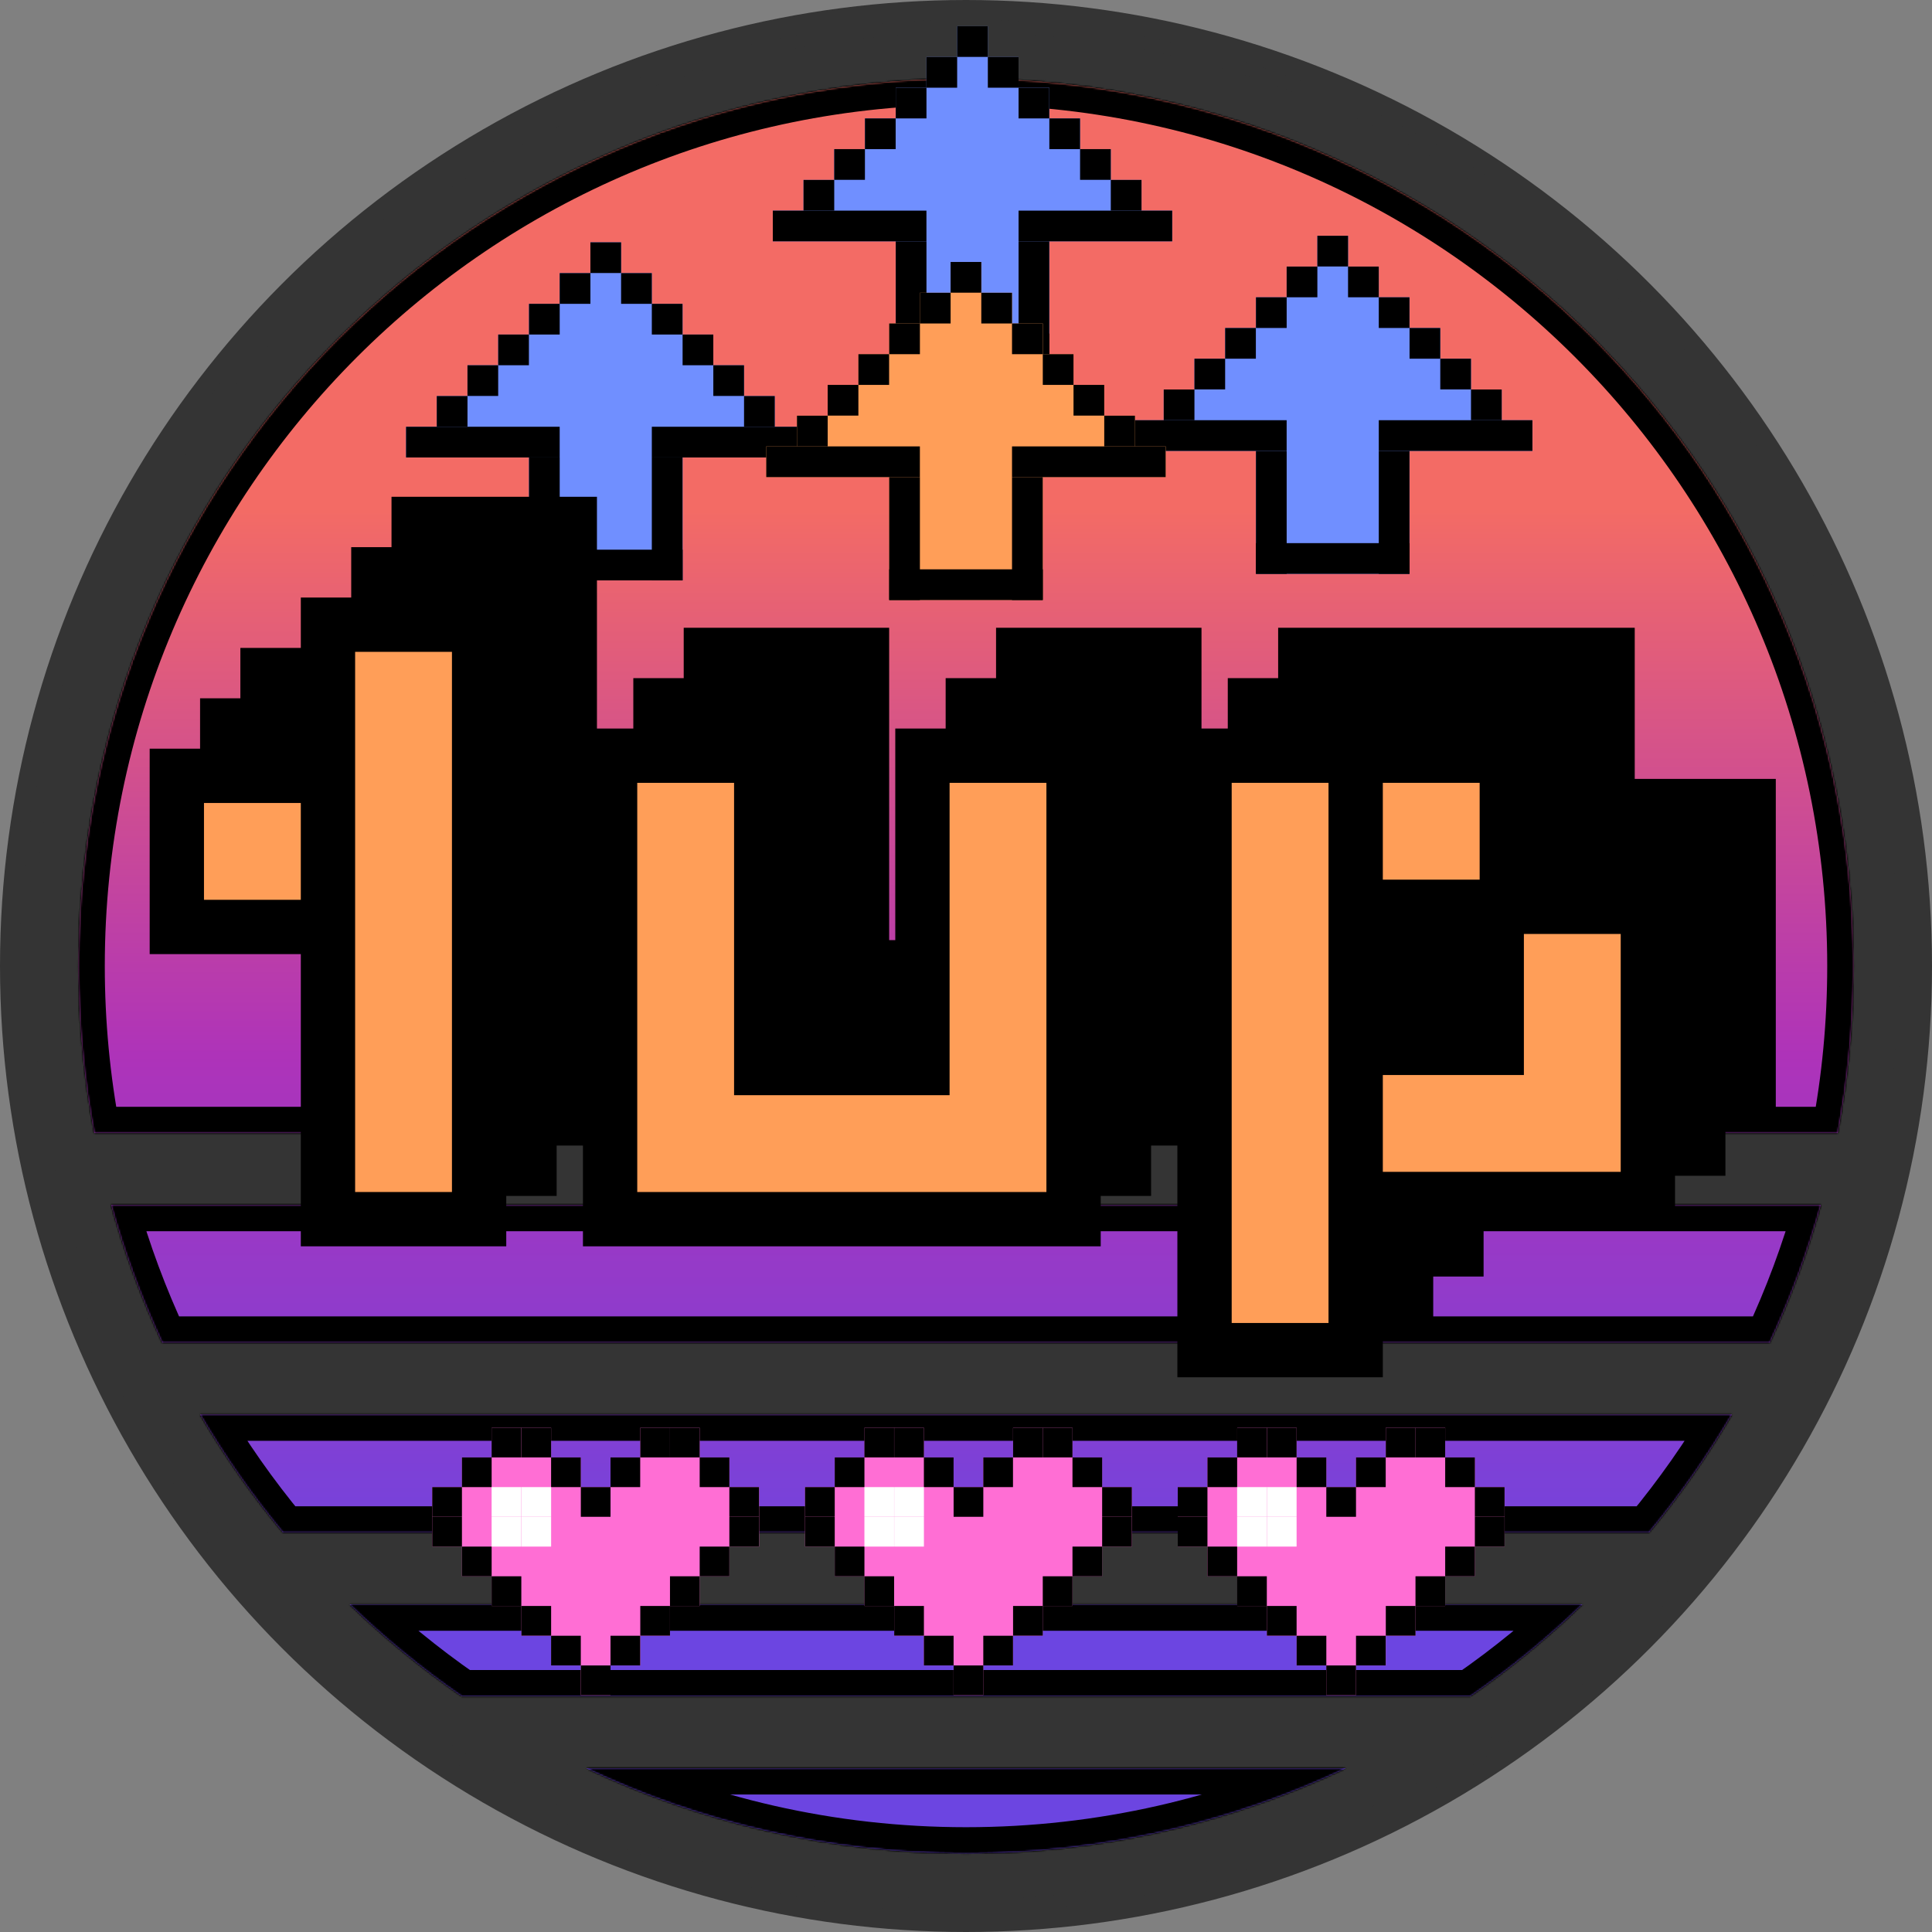
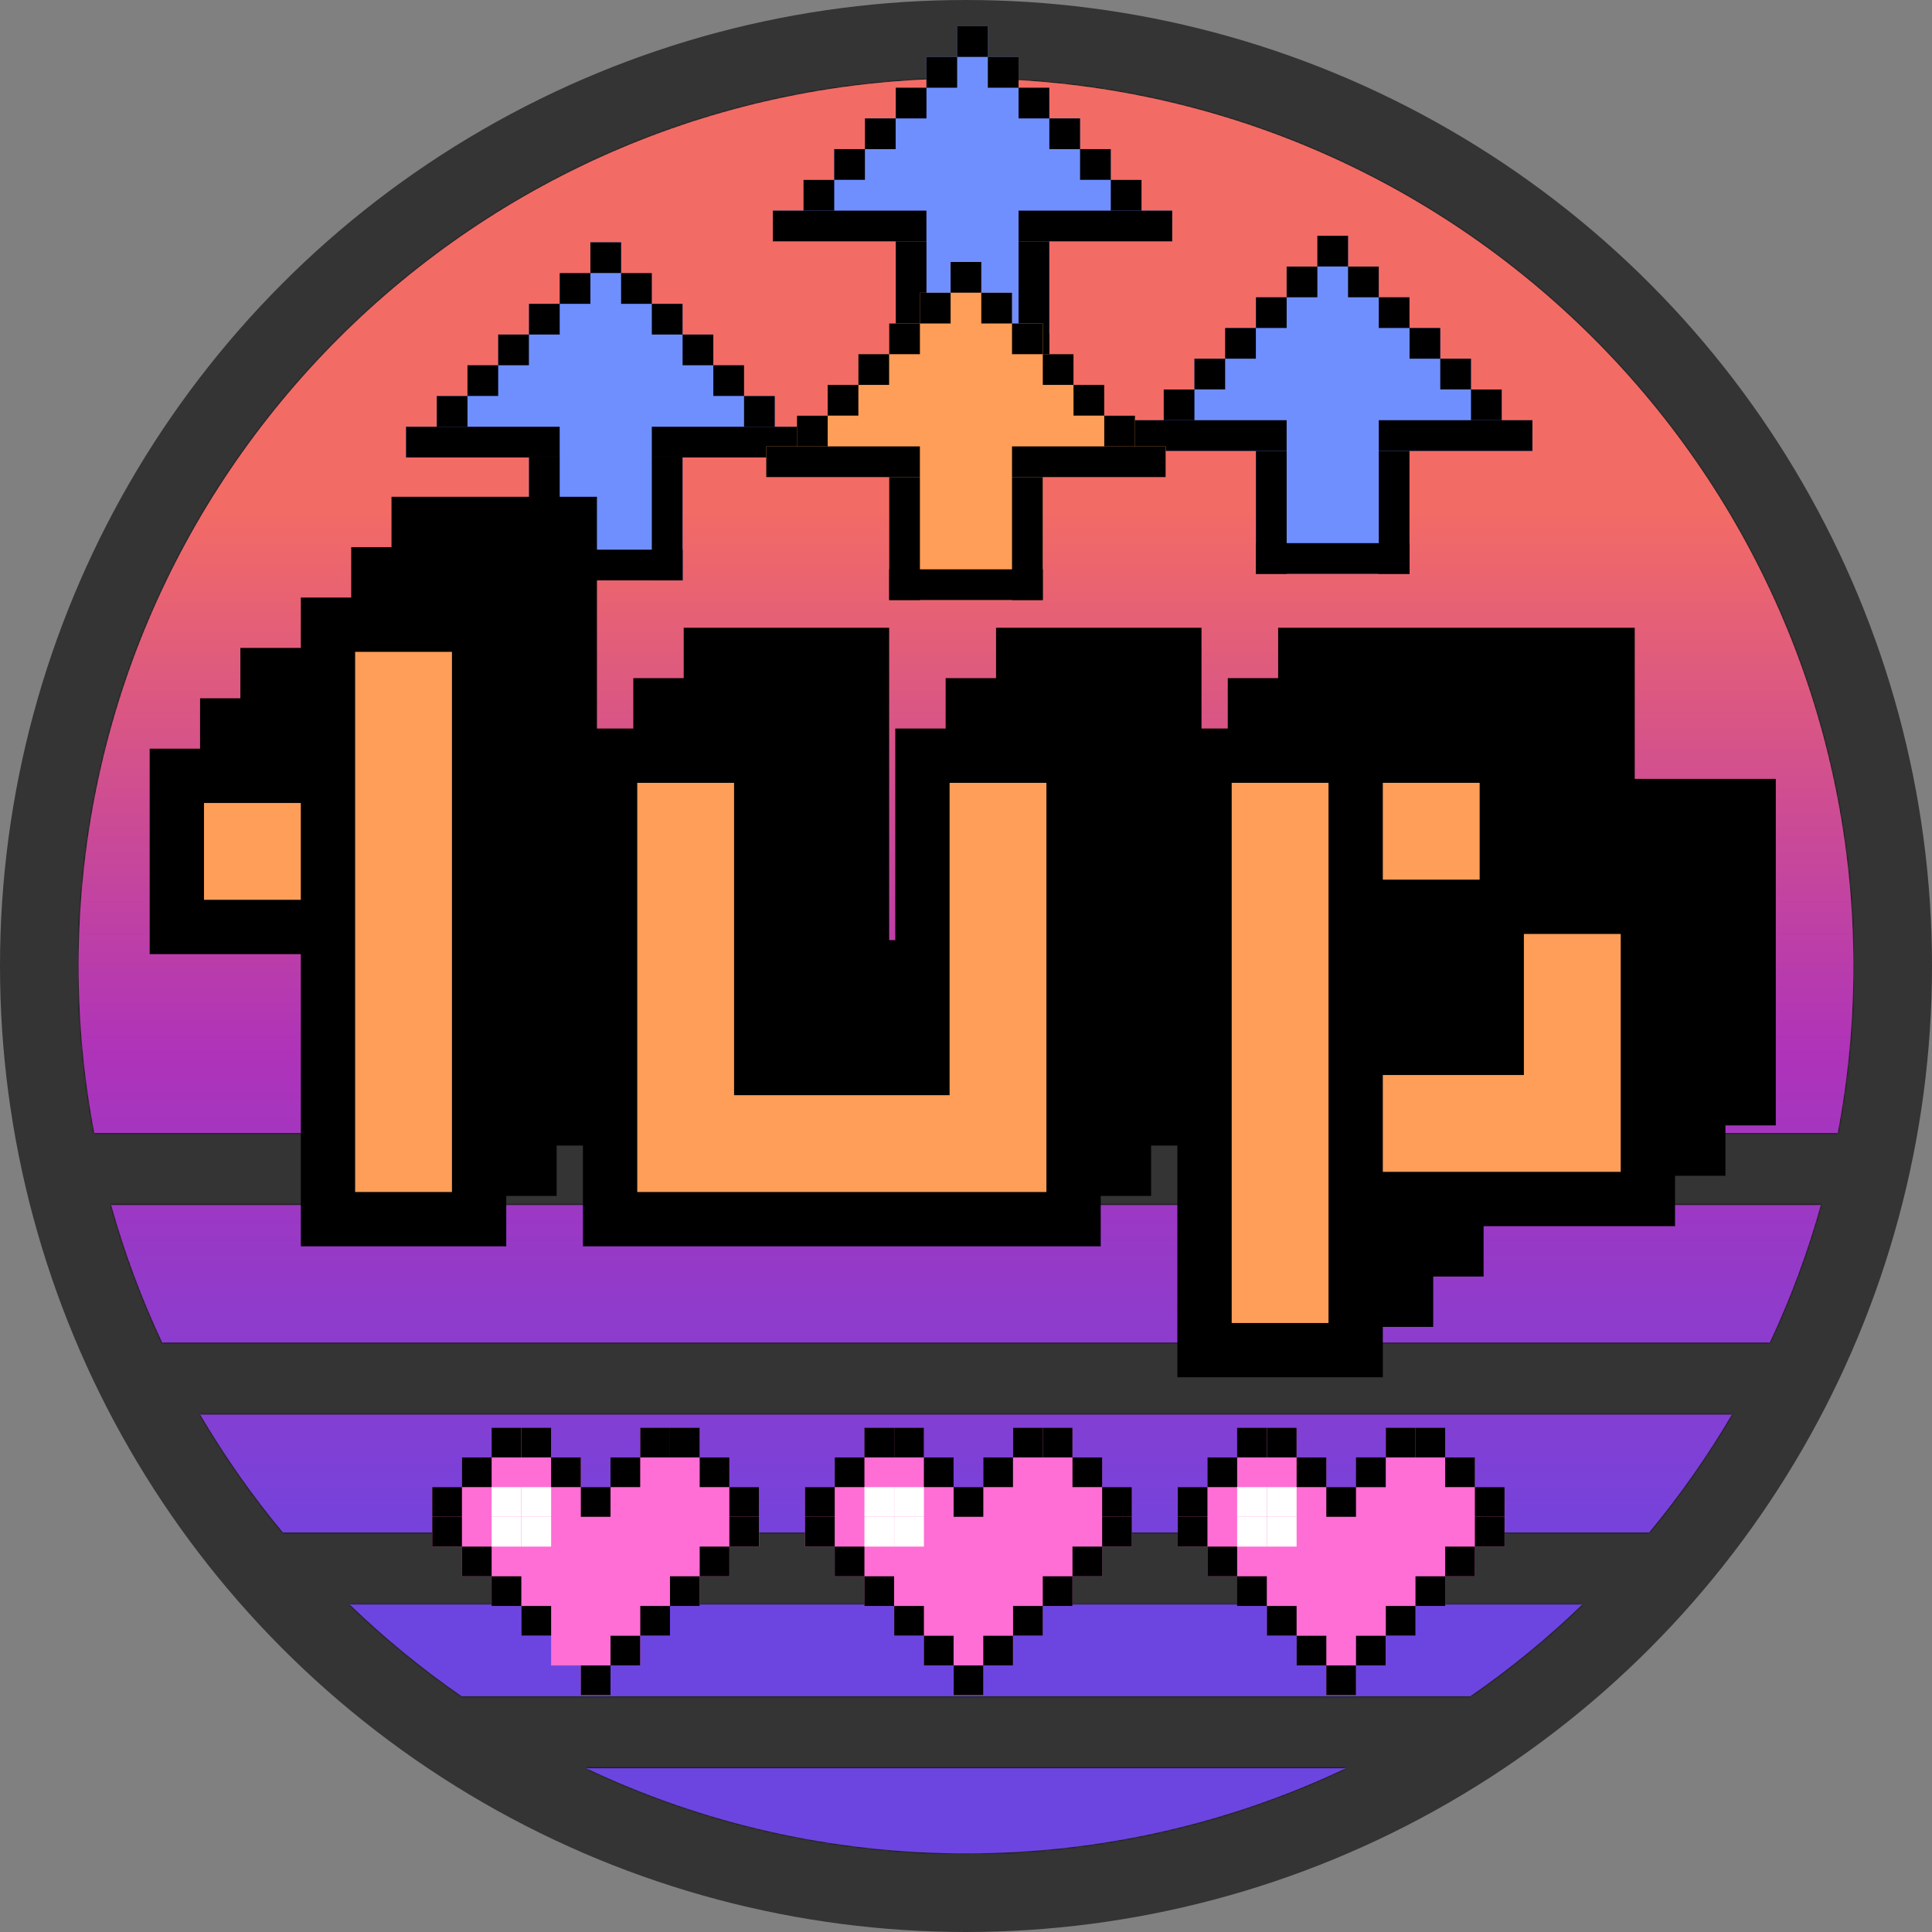
<svg xmlns="http://www.w3.org/2000/svg" width="1080" height="1080" viewBox="0 0 1080 1080" fill="none">
  <rect x="0" y="0" width="1080" height="1080" fill="#808080" stroke="none" />
  <circle cx="540" cy="540" r="532.678" fill="#343434" stroke="#343434" stroke-width="14.644" />
  <circle cx="540" cy="540" r="525.356" fill="#343434" stroke="#343434" stroke-width="7.322" />
  <mask id="path-3-inside-1_183_42843" fill="white">
    <path fill-rule="evenodd" clip-rule="evenodd" d="M1036.07 539.999C1036.07 571.912 1033.06 603.12 1027.3 633.355H52.705C46.947 603.12 43.934 571.912 43.934 539.999C43.934 266.029 266.031 43.932 540.001 43.932C813.972 43.932 1036.07 266.029 1036.07 539.999ZM90.684 750.508C79.142 725.916 69.561 700.222 62.139 673.627H1017.86C1010.44 700.222 1000.86 725.916 989.319 750.508H90.684ZM111.899 790.779C125.543 814.021 141.027 836.054 158.149 856.677H921.854C938.976 836.054 954.459 814.021 968.104 790.779H111.899ZM258.047 948.203C235.818 932.819 214.906 915.667 195.515 896.949H884.488C865.097 915.667 844.185 932.819 821.955 948.203H258.047ZM327.706 988.474C392.065 1018.99 464.039 1036.07 540.001 1036.07C615.964 1036.07 687.938 1018.99 752.297 988.474H327.706Z" />
  </mask>
  <path fill-rule="evenodd" clip-rule="evenodd" d="M1036.07 539.999C1036.07 571.912 1033.06 603.12 1027.3 633.355H52.705C46.947 603.12 43.934 571.912 43.934 539.999C43.934 266.029 266.031 43.932 540.001 43.932C813.972 43.932 1036.07 266.029 1036.07 539.999ZM90.684 750.508C79.142 725.916 69.561 700.222 62.139 673.627H1017.86C1010.44 700.222 1000.86 725.916 989.319 750.508H90.684ZM111.899 790.779C125.543 814.021 141.027 836.054 158.149 856.677H921.854C938.976 836.054 954.459 814.021 968.104 790.779H111.899ZM258.047 948.203C235.818 932.819 214.906 915.667 195.515 896.949H884.488C865.097 915.667 844.185 932.819 821.955 948.203H258.047ZM327.706 988.474C392.065 1018.99 464.039 1036.07 540.001 1036.07C615.964 1036.07 687.938 1018.99 752.297 988.474H327.706Z" fill="url(#paint0_linear_183_42843)" />
  <path d="M1027.3 633.355V644.338H1036.39L1038.09 635.41L1027.3 633.355ZM52.705 633.355L41.915 635.41L43.616 644.338H52.705V633.355ZM62.139 673.627V662.644H47.672L51.56 676.579L62.139 673.627ZM90.684 750.508L80.741 755.174L83.706 761.491H90.684V750.508ZM1017.86 673.627L1028.44 676.579L1032.33 662.644H1017.86V673.627ZM989.319 750.508V761.491H996.297L999.261 755.174L989.319 750.508ZM158.149 856.677L149.699 863.693L152.993 867.66H158.149V856.677ZM111.899 790.779V779.796H92.715L102.427 796.339L111.899 790.779ZM921.854 856.677V867.66H927.01L930.304 863.693L921.854 856.677ZM968.104 790.779L977.576 796.339L987.288 779.796H968.104V790.779ZM195.515 896.949V885.966H168.323L187.887 904.851L195.515 896.949ZM258.047 948.203L251.797 957.234L254.618 959.186H258.047V948.203ZM884.488 896.949L892.116 904.851L911.68 885.966H884.488V896.949ZM821.955 948.203V959.186H825.385L828.205 957.234L821.955 948.203ZM327.706 988.474V977.491L323 998.398L327.706 988.474ZM752.297 988.474L757.003 998.398L752.297 977.491V988.474ZM1038.09 635.41C1043.97 604.501 1047.05 572.604 1047.05 539.999H1025.09C1025.09 571.219 1022.14 601.739 1016.51 631.301L1038.09 635.41ZM52.705 644.338H1027.3V622.372H52.705V644.338ZM32.95 539.999C32.95 572.604 36.029 604.501 41.915 635.41L63.494 631.301C57.864 601.739 54.917 571.219 54.917 539.999H32.95ZM540.001 32.949C259.965 32.949 32.95 259.963 32.95 539.999H54.917C54.917 272.095 272.096 54.915 540.001 54.915V32.949ZM1047.05 539.999C1047.05 259.963 820.038 32.949 540.001 32.949V54.915C807.906 54.915 1025.09 272.095 1025.09 539.999H1047.05ZM51.56 676.579C59.147 703.768 68.943 730.035 80.741 755.174L100.626 745.842C89.342 721.797 79.974 696.676 72.718 670.675L51.56 676.579ZM1017.86 662.644H62.139V684.61H1017.86V662.644ZM999.261 755.174C1011.06 730.035 1020.86 703.768 1028.44 676.579L1007.28 670.675C1000.03 696.676 990.661 721.797 979.376 745.842L999.261 755.174ZM90.684 761.491H989.319V739.525H90.684V761.491ZM166.599 849.662C149.854 829.493 134.713 807.946 121.37 785.219L102.427 796.339C116.374 820.097 132.199 842.616 149.699 863.693L166.599 849.662ZM921.854 845.694H158.149V867.66H921.854V845.694ZM958.633 785.219C945.29 807.946 930.149 829.493 913.404 849.662L930.304 863.693C947.803 842.616 963.629 820.097 977.576 796.339L958.633 785.219ZM111.899 801.762H968.104V779.796H111.899V801.762ZM187.887 904.851C207.704 923.98 229.077 941.511 251.797 957.234L264.297 939.171C242.559 924.128 222.107 907.353 203.143 889.047L187.887 904.851ZM884.488 885.966H195.515V907.932H884.488V885.966ZM828.205 957.234C850.926 941.511 872.298 923.98 892.116 904.851L876.86 889.047C857.896 907.353 837.444 924.128 815.705 939.171L828.205 957.234ZM258.047 959.186H821.955V937.22H258.047V959.186ZM323 998.398C388.798 1029.6 462.377 1047.05 540.001 1047.05V1025.08C465.701 1025.08 395.331 1008.39 332.412 978.55L323 998.398ZM540.001 1047.05C617.626 1047.05 691.205 1029.6 757.003 998.398L747.591 978.55C684.672 1008.39 614.302 1025.08 540.001 1025.08V1047.05ZM752.297 977.491H327.706V999.457H752.297V977.491Z" fill="black" mask="url(#path-3-inside-1_183_42843)" />
  <mask id="path-5-inside-2_183_42843" fill="white">
    <path fill-rule="evenodd" clip-rule="evenodd" d="M1036.07 539.999C1036.07 571.912 1033.06 603.12 1027.3 633.355H52.705C46.947 603.12 43.934 571.912 43.934 539.999C43.934 266.029 266.031 43.932 540.001 43.932C813.972 43.932 1036.07 266.029 1036.07 539.999ZM90.684 750.508C79.142 725.916 69.561 700.222 62.139 673.627H1017.86C1010.44 700.222 1000.86 725.916 989.319 750.508H90.684ZM111.899 790.779C125.543 814.021 141.027 836.054 158.149 856.677H921.854C938.976 836.054 954.459 814.021 968.104 790.779H111.899ZM258.047 948.203C235.818 932.819 214.906 915.667 195.515 896.949H884.488C865.097 915.667 844.185 932.819 821.955 948.203H258.047ZM327.706 988.474C392.065 1018.99 464.039 1036.07 540.001 1036.07C615.964 1036.07 687.938 1018.99 752.297 988.474H327.706Z" />
  </mask>
  <path fill-rule="evenodd" clip-rule="evenodd" d="M1036.07 539.999C1036.07 571.912 1033.06 603.12 1027.3 633.355H52.705C46.947 603.12 43.934 571.912 43.934 539.999C43.934 266.029 266.031 43.932 540.001 43.932C813.972 43.932 1036.07 266.029 1036.07 539.999ZM90.684 750.508C79.142 725.916 69.561 700.222 62.139 673.627H1017.86C1010.44 700.222 1000.86 725.916 989.319 750.508H90.684ZM111.899 790.779C125.543 814.021 141.027 836.054 158.149 856.677H921.854C938.976 836.054 954.459 814.021 968.104 790.779H111.899ZM258.047 948.203C235.818 932.819 214.906 915.667 195.515 896.949H884.488C865.097 915.667 844.185 932.819 821.955 948.203H258.047ZM327.706 988.474C392.065 1018.99 464.039 1036.07 540.001 1036.07C615.964 1036.07 687.938 1018.99 752.297 988.474H327.706Z" fill="url(#paint1_linear_183_42843)" />
-   <path d="M1027.3 633.355V647.999H1039.42L1041.68 636.095L1027.3 633.355ZM52.705 633.355L38.319 636.095L40.586 647.999H52.705V633.355ZM62.139 673.627V658.983H42.849L48.034 677.563L62.139 673.627ZM90.684 750.508L77.427 756.73L81.38 765.152H90.684V750.508ZM1017.86 673.627L1031.97 677.563L1037.15 658.983H1017.86V673.627ZM989.319 750.508V765.152H998.623L1002.58 756.73L989.319 750.508ZM158.149 856.677L146.882 866.032L151.274 871.321H158.149V856.677ZM111.899 790.779V776.135H86.321L99.27 798.193L111.899 790.779ZM921.854 856.677V871.321H928.729L933.121 866.032L921.854 856.677ZM968.104 790.779L980.733 798.193L993.682 776.135H968.104V790.779ZM195.515 896.949V882.305H159.259L185.344 907.485L195.515 896.949ZM258.047 948.203L249.714 960.245L253.474 962.847H258.047V948.203ZM884.488 896.949L894.659 907.485L920.744 882.305H884.488V896.949ZM821.955 948.203V962.847H826.528L830.289 960.245L821.955 948.203ZM327.706 988.474V973.83L321.431 1001.71L327.706 988.474ZM752.297 988.474L758.571 1001.71L752.297 973.83V988.474ZM1041.68 636.095C1047.61 604.961 1050.71 572.835 1050.71 539.999H1021.43C1021.43 570.988 1018.5 601.279 1012.91 630.616L1041.68 636.095ZM52.705 647.999H1027.3V618.711H52.705V647.999ZM29.29 539.999C29.29 572.835 32.39 604.961 38.319 636.095L67.09 630.616C61.504 601.279 58.578 570.988 58.578 539.999H29.29ZM540.001 29.288C257.943 29.288 29.29 257.941 29.29 539.999H58.578C58.578 274.116 274.118 58.576 540.001 58.576V29.288ZM1050.71 539.999C1050.71 257.941 822.06 29.288 540.001 29.288V58.576C805.884 58.576 1021.43 274.116 1021.43 539.999H1050.71ZM48.034 677.563C55.676 704.95 65.543 731.408 77.427 756.73L103.941 744.286C92.742 720.424 83.445 695.494 76.244 669.691L48.034 677.563ZM1017.86 658.983H62.139V688.271H1017.86V658.983ZM1002.58 756.73C1014.46 731.408 1024.33 704.95 1031.97 677.563L1003.76 669.691C996.558 695.494 987.261 720.424 976.062 744.286L1002.58 756.73ZM90.684 765.152H989.319V735.864H90.684V765.152ZM169.416 847.323C152.796 827.305 137.769 805.921 124.527 783.365L99.27 798.193C113.318 822.122 129.257 844.803 146.882 866.032L169.416 847.323ZM921.854 842.033H158.149V871.321H921.854V842.033ZM955.475 783.365C942.234 805.921 927.206 827.305 910.587 847.323L933.121 866.032C950.746 844.803 966.685 822.122 980.733 798.193L955.475 783.365ZM111.899 805.423H968.104V776.135H111.899V805.423ZM185.344 907.485C205.304 926.752 226.83 944.408 249.714 960.245L266.381 936.161C244.805 921.23 224.508 904.582 205.685 886.413L185.344 907.485ZM884.488 882.305H195.515V911.593H884.488V882.305ZM830.289 960.245C853.173 944.408 874.699 926.752 894.659 907.485L874.318 886.413C855.495 904.582 835.197 921.23 813.622 936.161L830.289 960.245ZM258.047 962.847H821.955V933.559H258.047V962.847ZM321.431 1001.71C387.71 1033.14 461.823 1050.71 540.001 1050.71V1021.42C466.255 1021.42 396.419 1004.85 333.981 975.242L321.431 1001.71ZM540.001 1050.71C618.179 1050.71 692.293 1033.14 758.571 1001.71L746.022 975.242C683.583 1004.85 613.748 1021.42 540.001 1021.42V1050.71ZM752.297 973.83H327.706V1003.12H752.297V973.83Z" fill="black" mask="url(#path-5-inside-2_183_42843)" />
  <path d="M616.105 831.302V814.702H599.504V798.102H582.904H566.304V814.702H549.656V831.302H533.055V814.702H516.455V798.102H499.855H483.254V814.702H466.606V831.302H450.006V847.95V864.551H466.606V881.151H483.254V897.751H499.855V914.399H516.455V931H533.055V947.6H549.656V931H566.304V914.399H582.904V897.751H599.504V881.151H616.105V864.551H632.753V847.95V831.302H616.105Z" fill="#FF6ED4" />
  <path d="M549.679 930.999H533.078V947.599H549.679V930.999Z" fill="black" />
  <path d="M533.061 914.396H516.461V930.997H533.061V914.396Z" fill="black" />
  <path d="M516.473 897.75H499.873V914.35H516.473V897.75Z" fill="black" />
  <path d="M499.811 881.15H483.211V897.751H499.811V881.15Z" fill="black" />
  <path d="M483.223 864.551H466.623V881.151H483.223V864.551Z" fill="black" />
  <path d="M466.62 847.95H450.02V864.551H466.62V847.95Z" fill="black" />
  <path d="M549.679 831.301H533.078V847.901H549.679V831.301Z" fill="black" />
  <path d="M533.061 814.701H516.461V831.302H533.061V814.701Z" fill="black" />
  <path d="M516.473 798.102H499.873V814.702H516.473V798.102Z" fill="black" />
  <path d="M499.811 798.102H483.211V814.702H499.811V798.102Z" fill="black" />
  <path d="M483.223 814.701H466.623V831.302H483.223V814.701Z" fill="black" />
  <path d="M466.62 831.301H450.02V847.901H466.62V831.301Z" fill="black" />
  <path d="M566.268 914.396H549.668V930.997H566.268V914.396Z" fill="black" />
  <path d="M582.915 897.75H566.314V914.35H582.915V897.75Z" fill="black" />
  <path d="M599.516 881.15H582.916V897.751H599.516V881.15Z" fill="black" />
  <path d="M616.122 864.551H599.521V881.151H616.122V864.551Z" fill="black" />
  <path d="M632.71 847.95H616.109V864.551H632.71V847.95Z" fill="black" />
  <path d="M566.268 814.701H549.668V831.302H566.268V814.701Z" fill="black" />
  <path d="M582.915 798.102H566.314V814.702H582.915V798.102Z" fill="black" />
  <path d="M599.516 798.102H582.916V814.702H599.516V798.102Z" fill="black" />
  <path d="M616.122 814.701H599.521V831.302H616.122V814.701Z" fill="black" />
  <path d="M632.71 831.301H616.109V847.901H632.71V831.301Z" fill="black" />
  <path d="M516.473 831.301H499.873V847.901H516.473V831.301Z" fill="white" />
  <path d="M499.811 831.301H483.211V847.901H499.811V831.301Z" fill="white" />
  <path d="M516.473 847.951H499.873V864.552H516.473V847.951Z" fill="white" />
  <path d="M499.811 847.951H483.211V864.552H499.811V847.951Z" fill="white" />
-   <path d="M824.468 831.302V814.702H807.868V798.102H791.267H774.667V814.702H758.019V831.302H741.419V814.702H724.818V798.102H708.218H691.617V814.702H674.97V831.302H658.369V847.95V864.551H674.97V881.151H691.617V897.751H708.218V914.399H724.818V931H741.419V947.6H758.019V931H774.667V914.399H791.267V897.751H807.868V881.151H824.468V864.551H841.116V847.95V831.302H824.468Z" fill="#FF6ED4" />
+   <path d="M824.468 831.302V814.702H807.868V798.102H791.267H774.667V814.702V831.302H741.419V814.702H724.818V798.102H708.218H691.617V814.702H674.97V831.302H658.369V847.95V864.551H674.97V881.151H691.617V897.751H708.218V914.399H724.818V931H741.419V947.6H758.019V931H774.667V914.399H791.267V897.751H807.868V881.151H824.468V864.551H841.116V847.95V831.302H824.468Z" fill="#FF6ED4" />
  <path d="M758.014 930.999H741.414V947.599H758.014V930.999Z" fill="black" />
  <path d="M741.425 914.399H724.824V931H741.425V914.399Z" fill="black" />
  <path d="M724.807 897.75H708.207V914.35H724.807V897.75Z" fill="black" />
  <path d="M708.161 881.15H691.561V897.751H708.161V881.15Z" fill="black" />
  <path d="M691.573 864.551H674.973V881.151H691.573V864.551Z" fill="black" />
  <path d="M674.97 847.95H658.369V864.551H674.97V847.95Z" fill="black" />
  <path d="M758.014 831.301H741.414V847.901H758.014V831.301Z" fill="black" />
  <path d="M741.425 814.701H724.824V831.302H741.425V814.701Z" fill="black" />
  <path d="M724.807 798.102H708.207V814.702H724.807V798.102Z" fill="black" />
  <path d="M708.161 798.102H691.561V814.702H708.161V798.102Z" fill="black" />
  <path d="M691.573 814.701H674.973V831.302H691.573V814.701Z" fill="black" />
  <path d="M674.97 831.301H658.369V847.901H674.97V831.301Z" fill="black" />
  <path d="M774.618 914.399H758.018V931H774.618V914.399Z" fill="black" />
  <path d="M791.278 897.75H774.678V914.35H791.278V897.75Z" fill="black" />
  <path d="M807.868 881.15H791.268V897.751H807.868V881.15Z" fill="black" />
  <path d="M824.472 864.551H807.871V881.151H824.472V864.551Z" fill="black" />
  <path d="M841.059 847.951H824.459V864.552H841.059V847.951Z" fill="black" />
  <path d="M774.618 814.701H758.018V831.302H774.618V814.701Z" fill="black" />
  <path d="M791.278 798.102H774.678V814.702H791.278V798.102Z" fill="black" />
  <path d="M807.868 798.102H791.268V814.702H807.868V798.102Z" fill="black" />
  <path d="M824.472 814.701H807.871V831.302H824.472V814.701Z" fill="black" />
  <path d="M841.059 831.301H824.459V847.901H841.059V831.301Z" fill="black" />
  <path d="M724.807 831.301H708.207V847.901H724.807V831.301Z" fill="white" />
  <path d="M708.161 831.301H691.561V847.901H708.161V831.301Z" fill="white" />
  <path d="M724.807 847.951H708.207V864.552H724.807V847.951Z" fill="white" />
  <path d="M708.161 847.951H691.561V864.552H708.161V847.951Z" fill="white" />
  <path d="M407.726 831.302V814.702H391.126V798.102H374.525H357.925V814.702H341.277V831.302H324.677V814.702H308.076V798.102H291.476H274.875V814.702H258.227V831.302H241.627V847.95V864.551H258.227V881.151H274.875V897.751H291.476V914.399H308.076V931H324.677V947.6H341.277V931H357.925V914.399H374.525V897.751H391.126V881.151H407.726V864.551H424.374V847.95V831.302H407.726Z" fill="#FF6ED4" />
  <path d="M341.286 931H324.686V947.6H341.286V931Z" fill="black" />
-   <path d="M324.669 914.396H308.068V930.997H324.669V914.396Z" fill="black" />
  <path d="M308.081 897.75H291.48V914.35H308.081V897.75Z" fill="black" />
  <path d="M291.419 881.15H274.818V897.751H291.419V881.15Z" fill="black" />
  <path d="M274.831 864.551H258.23V881.151H274.831V864.551Z" fill="black" />
  <path d="M258.227 847.95H241.627V864.551H258.227V847.95Z" fill="black" />
  <path d="M341.286 831.302H324.686V847.902H341.286V831.302Z" fill="black" />
  <path d="M324.669 814.701H308.068V831.302H324.669V814.701Z" fill="black" />
  <path d="M308.081 798.102H291.48V814.702H308.081V798.102Z" fill="black" />
  <path d="M291.419 798.102H274.818V814.702H291.419V798.102Z" fill="black" />
  <path d="M274.831 814.701H258.23V831.302H274.831V814.701Z" fill="black" />
  <path d="M258.227 831.302H241.627V847.902H258.227V831.302Z" fill="black" />
  <path d="M357.876 914.396H341.275V930.997H357.876V914.396Z" fill="black" />
  <path d="M374.522 897.75H357.922V914.35H374.522V897.75Z" fill="black" />
  <path d="M391.124 881.15H374.523V897.751H391.124V881.15Z" fill="black" />
  <path d="M407.729 864.551H391.129V881.151H407.729V864.551Z" fill="black" />
  <path d="M424.317 847.95H407.717V864.551H424.317V847.95Z" fill="black" />
  <path d="M357.876 814.701H341.275V831.302H357.876V814.701Z" fill="black" />
  <path d="M374.522 798.102H357.922V814.702H374.522V798.102Z" fill="black" />
  <path d="M391.124 798.102H374.523V814.702H391.124V798.102Z" fill="black" />
  <path d="M407.729 814.701H391.129V831.302H407.729V814.701Z" fill="black" />
  <path d="M424.317 831.302H407.717V847.902H424.317V831.302Z" fill="black" />
  <path d="M308.081 831.302H291.48V847.902H308.081V831.302Z" fill="white" />
  <path d="M291.419 831.302H274.818V847.902H291.419V831.302Z" fill="white" />
  <path d="M308.081 847.951H291.48V864.552H308.081V847.951Z" fill="white" />
  <path d="M291.419 847.951H274.818V864.552H291.419V847.951Z" fill="white" />
  <path d="M655.322 117.744H586.604H620.938H638.106V100.577H620.938V83.361H603.771V66.194H586.604V49.026H569.387V31.859H552.22V14.643H535.053V49.026V31.859H517.886V49.026H500.718V66.194H483.502V83.361H466.335V100.577H449.167V117.744H500.718H432V134.912H500.718V203.63H517.886H569.387H586.604V134.912H655.322V117.744Z" fill="#708FFF" />
  <path d="M535.058 31.86H517.891V49.028H535.058V31.86Z" fill="black" />
  <path d="M552.22 14.643H535.053V31.81H552.22V14.643Z" fill="black" />
  <path d="M517.898 49.025H500.73V66.193H517.898V49.025Z" fill="black" />
  <path d="M500.679 66.193H483.512V83.361H500.679V66.193Z" fill="black" />
  <path d="M483.503 83.358H466.336V100.526H483.503V83.358Z" fill="black" />
  <path d="M466.343 100.576H449.176V117.743H466.343V100.576Z" fill="black" />
  <path d="M517.886 117.744H432V134.911H517.886V117.744Z" fill="black" />
  <path d="M586.616 186.464H500.73V203.631H586.616V186.464Z" fill="black" />
  <path d="M517.898 134.913H500.73V203.631H517.898V134.913Z" fill="black" />
  <path d="M569.38 31.86H552.213V49.028H569.38V31.86Z" fill="black" />
  <path d="M586.556 49.025H569.389V66.193H586.556V49.025Z" fill="black" />
  <path d="M603.759 66.193H586.592V83.361H603.759V66.193Z" fill="black" />
  <path d="M620.935 83.358H603.768V100.526H620.935V83.358Z" fill="black" />
  <path d="M638.111 100.576H620.943V117.743H638.111V100.576Z" fill="black" />
  <path d="M655.274 117.744H569.389V134.911H655.274V117.744Z" fill="black" />
  <path d="M586.556 134.913H569.389V203.631H586.556V134.913Z" fill="black" />
  <path d="M450.306 238.558H381.588H415.923H433.09V221.391H415.923V204.174H398.755V187.007H381.588V169.84H364.372V152.672H347.204V135.456H330.037V169.84V152.672H312.87V169.84H295.703V187.007H278.486V204.174H261.319V221.391H244.152V238.558H295.703H226.984V255.725H295.703V324.443H312.87H364.372H381.588V255.725H450.306V238.558Z" fill="#708FFF" />
  <path d="M330.042 152.674H312.875V169.841H330.042V152.674Z" fill="black" />
  <path d="M347.204 135.456H330.037V152.623H347.204V135.456Z" fill="black" />
  <path d="M312.882 169.839H295.715V187.006H312.882V169.839Z" fill="black" />
  <path d="M295.663 187.007H278.496V204.174H295.663V187.007Z" fill="black" />
  <path d="M278.488 204.172H261.32V221.339H278.488V204.172Z" fill="black" />
  <path d="M261.327 221.39H244.16V238.557H261.327V221.39Z" fill="black" />
  <path d="M312.87 238.558H226.984V255.725H312.87V238.558Z" fill="black" />
  <path d="M381.6 307.277H295.715V324.445H381.6V307.277Z" fill="black" />
  <path d="M312.882 255.727H295.715V324.445H312.882V255.727Z" fill="black" />
  <path d="M364.365 152.674H347.197V169.841H364.365V152.674Z" fill="black" />
  <path d="M381.54 169.839H364.373V187.006H381.54V169.839Z" fill="black" />
  <path d="M398.743 187.007H381.576V204.174H398.743V187.007Z" fill="black" />
  <path d="M415.919 204.172H398.752V221.339H415.919V204.172Z" fill="black" />
  <path d="M433.095 221.39H415.928V238.557H433.095V221.39Z" fill="black" />
  <path d="M450.259 238.558H364.373V255.725H450.259V238.558Z" fill="black" />
  <path d="M381.54 255.727H364.373V324.445H381.54V255.727Z" fill="black" />
  <path d="M856.679 234.897H787.961H822.296H839.463V217.73H822.296V200.513H805.129V183.346H787.961V166.179H770.745V149.011H753.578V131.795H736.41V166.179V149.011H719.243V166.179H702.076V183.346H684.859V200.513H667.692V217.73H650.525V234.897H702.076H633.357V252.064H702.076V320.782H719.243H770.745H787.961V252.064H856.679V234.897Z" fill="#708FFF" />
  <path d="M736.415 149.013H719.248V166.18H736.415V149.013Z" fill="black" />
  <path d="M753.577 131.795H736.41V148.962H753.577V131.795Z" fill="black" />
  <path d="M719.255 166.178H702.088V183.345H719.255V166.178Z" fill="black" />
  <path d="M702.036 183.346H684.869V200.513H702.036V183.346Z" fill="black" />
  <path d="M684.861 200.511H667.693V217.678H684.861V200.511Z" fill="black" />
  <path d="M667.701 217.729H650.533V234.896H667.701V217.729Z" fill="black" />
  <path d="M719.243 234.896H633.357V252.064H719.243V234.896Z" fill="black" />
  <path d="M787.973 303.616H702.088V320.784H787.973V303.616Z" fill="black" />
  <path d="M719.255 252.065H702.088V320.784H719.255V252.065Z" fill="black" />
  <path d="M770.738 149.013H753.57V166.18H770.738V149.013Z" fill="black" />
  <path d="M787.913 166.178H770.746V183.345H787.913V166.178Z" fill="black" />
  <path d="M805.117 183.346H787.949V200.513H805.117V183.346Z" fill="black" />
  <path d="M822.292 200.511H805.125V217.678H822.292V200.511Z" fill="black" />
  <path d="M839.468 217.729H822.301V234.896H839.468V217.729Z" fill="black" />
  <path d="M856.632 234.896H770.746V252.064H856.632V234.896Z" fill="black" />
  <path d="M787.913 252.065H770.746V320.784H787.913V252.065Z" fill="black" />
  <path d="M651.66 249.542H582.942H617.276H634.444V232.375H617.276V215.159H600.109V197.991H582.942V180.824H565.725V163.657H548.558V146.44H531.391V180.824V163.657H514.223V180.824H497.056V197.991H479.84V215.159H462.672V232.375H445.505V249.542H497.056H428.338V266.71H497.056V335.428H514.223H565.725H582.942V266.71H651.66V249.542Z" fill="#FF9E58" />
  <path d="M531.396 163.658H514.229V180.826H531.396V163.658Z" fill="black" />
  <path d="M548.558 146.44H531.391V163.608H548.558V146.44Z" fill="black" />
  <path d="M514.236 180.823H497.068V197.991H514.236V180.823Z" fill="black" />
  <path d="M497.017 197.991H479.85V215.159H497.017V197.991Z" fill="black" />
  <path d="M479.841 215.156H462.674V232.324H479.841V215.156Z" fill="black" />
  <path d="M462.681 232.374H445.514V249.541H462.681V232.374Z" fill="black" />
  <path d="M514.223 249.542H428.338V266.709H514.223V249.542Z" fill="black" />
  <path d="M582.954 318.262H497.068V335.429H582.954V318.262Z" fill="black" />
  <path d="M514.236 266.711H497.068V335.429H514.236V266.711Z" fill="black" />
  <path d="M565.718 163.658H548.551V180.826H565.718V163.658Z" fill="black" />
  <path d="M582.894 180.823H565.727V197.991H582.894V180.823Z" fill="black" />
  <path d="M600.097 197.991H582.93V215.159H600.097V197.991Z" fill="black" />
  <path d="M617.273 215.156H600.105V232.324H617.273V215.156Z" fill="black" />
  <path d="M634.449 232.374H617.281V249.541H634.449V232.374Z" fill="black" />
  <path d="M651.612 249.542H565.727V266.709H651.612V249.542Z" fill="black" />
  <path d="M582.894 266.711H565.727V335.429H582.894V266.711Z" fill="black" />
  <mask id="path-156-outside-3_183_42843" maskUnits="userSpaceOnUse" x="713.672" y="350.104" width="280" height="364" fill="black">
    <rect fill="white" x="713.672" y="350.104" width="280" height="364" />
    <path fill-rule="evenodd" clip-rule="evenodd" d="M814.158 366.104H729.672V698.416H814.158V366.104ZM977.502 450.589H898.648V366.104H814.161V450.59H893.016V529.444H814.161V613.93H898.648V613.929H977.502V450.589Z" />
  </mask>
  <path fill-rule="evenodd" clip-rule="evenodd" d="M814.158 366.104H729.672V698.416H814.158V366.104ZM977.502 450.589H898.648V366.104H814.161V450.59H893.016V529.444H814.161V613.93H898.648V613.929H977.502V450.589Z" fill="#7641E1" />
  <path d="M729.672 366.104V350.926H714.494V366.104H729.672ZM814.158 366.104H829.336V350.926H814.158V366.104ZM729.672 698.416H714.494V713.594H729.672V698.416ZM814.158 698.416V713.594H829.336V698.416H814.158ZM898.648 450.589H883.47V465.767H898.648V450.589ZM977.502 450.589H992.68V435.411H977.502V450.589ZM898.648 366.104H913.826V350.926H898.648V366.104ZM814.161 366.104V350.926H798.983V366.104H814.161ZM814.161 450.59H798.983V465.768H814.161V450.59ZM893.016 450.59H908.194V435.412H893.016V450.59ZM893.016 529.444V544.622H908.194V529.444H893.016ZM814.161 529.444V514.266H798.983V529.444H814.161ZM814.161 613.93H798.983V629.108H814.161V613.93ZM898.648 613.93V629.108H913.826V613.93H898.648ZM898.648 613.929V598.752H883.47V613.929H898.648ZM977.502 613.929V629.107H992.68V613.929H977.502ZM729.672 381.281H814.158V350.926H729.672V381.281ZM744.85 698.416V366.104H714.494V698.416H744.85ZM814.158 683.238H729.672V713.594H814.158V683.238ZM798.98 366.104V698.416H829.336V366.104H798.98ZM898.648 465.767H977.502V435.411H898.648V465.767ZM883.47 366.104V450.589H913.826V366.104H883.47ZM814.161 381.281H898.648V350.926H814.161V381.281ZM829.339 450.59V366.104H798.983V450.59H829.339ZM893.016 435.412H814.161V465.768H893.016V435.412ZM908.194 529.444V450.59H877.838V529.444H908.194ZM814.161 544.622H893.016V514.266H814.161V544.622ZM829.339 613.93V529.444H798.983V613.93H829.339ZM898.648 598.753H814.161V629.108H898.648V598.753ZM883.47 613.929V613.93H913.826V613.929H883.47ZM977.502 598.752H898.648V629.107H977.502V598.752ZM962.324 450.589V613.929H992.68V450.589H962.324Z" fill="black" mask="url(#path-156-outside-3_183_42843)" />
  <mask id="path-158-outside-4_183_42843" maskUnits="userSpaceOnUse" x="685.514" y="378.262" width="280" height="364" fill="black">
    <rect fill="white" x="685.514" y="378.262" width="280" height="364" />
    <path fill-rule="evenodd" clip-rule="evenodd" d="M786 394.262H701.514V726.574H786V394.262ZM949.344 478.748H870.489V394.262H786.003V478.748H864.858V557.602H786.003V642.088H870.489V642.088H949.344V478.748Z" />
  </mask>
  <path fill-rule="evenodd" clip-rule="evenodd" d="M786 394.262H701.514V726.574H786V394.262ZM949.344 478.748H870.489V394.262H786.003V478.748H864.858V557.602H786.003V642.088H870.489V642.088H949.344V478.748Z" fill="#A72ECD" />
  <path d="M701.514 394.262V379.084H686.336V394.262H701.514ZM786 394.262H801.178V379.084H786V394.262ZM701.514 726.574H686.336V741.752H701.514V726.574ZM786 726.574V741.752H801.178V726.574H786ZM870.489 478.748H855.311V493.926H870.489V478.748ZM949.344 478.748H964.522V463.57H949.344V478.748ZM870.489 394.262H885.667V379.084H870.489V394.262ZM786.003 394.262V379.084H770.825V394.262H786.003ZM786.003 478.748H770.825V493.926H786.003V478.748ZM864.858 478.748H880.036V463.57H864.858V478.748ZM864.858 557.602V572.78H880.036V557.602H864.858ZM786.003 557.602V542.424H770.825V557.602H786.003ZM786.003 642.088H770.825V657.266H786.003V642.088ZM870.489 642.088V657.266H885.667V642.088H870.489ZM870.489 642.088V626.91H855.311V642.088H870.489ZM949.344 642.088V657.266H964.522V642.088H949.344ZM701.514 409.44H786V379.084H701.514V409.44ZM716.692 726.574V394.262H686.336V726.574H716.692ZM786 711.396H701.514V741.752H786V711.396ZM770.822 394.262V726.574H801.178V394.262H770.822ZM870.489 493.926H949.344V463.57H870.489V493.926ZM855.311 394.262V478.748H885.667V394.262H855.311ZM786.003 409.44H870.489V379.084H786.003V409.44ZM801.181 478.748V394.262H770.825V478.748H801.181ZM864.858 463.57H786.003V493.926H864.858V463.57ZM880.036 557.602V478.748H849.68V557.602H880.036ZM786.003 572.78H864.858V542.424H786.003V572.78ZM801.181 642.088V557.602H770.825V642.088H801.181ZM870.489 626.91H786.003V657.266H870.489V626.91ZM855.311 642.088V642.088H885.667V642.088H855.311ZM949.344 626.91H870.489V657.266H949.344V626.91ZM934.166 478.748V642.088H964.522V478.748H934.166Z" fill="black" mask="url(#path-158-outside-4_183_42843)" />
  <mask id="path-160-outside-5_183_42843" maskUnits="userSpaceOnUse" x="657.34" y="406.424" width="280" height="364" fill="black">
    <rect fill="white" x="657.34" y="406.424" width="280" height="364" />
    <path fill-rule="evenodd" clip-rule="evenodd" d="M757.829 422.424H842.315V506.91H921.17V670.25H842.315V670.251H757.829V585.764H836.684V506.91H757.829V422.424ZM757.826 422.424H673.34V754.737H757.826V422.424Z" />
  </mask>
  <path fill-rule="evenodd" clip-rule="evenodd" d="M757.829 422.424H842.315V506.91H921.17V670.25H842.315V670.251H757.829V585.764H836.684V506.91H757.829V422.424ZM757.826 422.424H673.34V754.737H757.826V422.424Z" fill="#FF9E58" />
  <path d="M842.315 422.424H857.493V407.246H842.315V422.424ZM757.829 422.424V407.246H742.651V422.424H757.829ZM842.315 506.91H827.137V522.088H842.315V506.91ZM921.17 506.91H936.348V491.732H921.17V506.91ZM921.17 670.25V685.428H936.348V670.25H921.17ZM842.315 670.25V655.072H827.137V670.25H842.315ZM842.315 670.251V685.428H857.493V670.251H842.315ZM757.829 670.251H742.651V685.428H757.829V670.251ZM757.829 585.764V570.586H742.651V585.764H757.829ZM836.684 585.764V600.942H851.862V585.764H836.684ZM836.684 506.91H851.862V491.732H836.684V506.91ZM757.829 506.91H742.651V522.088H757.829V506.91ZM673.34 422.424V407.246H658.162V422.424H673.34ZM757.826 422.424H773.004V407.246H757.826V422.424ZM673.34 754.737H658.162V769.915H673.34V754.737ZM757.826 754.737V769.915H773.004V754.737H757.826ZM842.315 407.246H757.829V437.602H842.315V407.246ZM857.493 506.91V422.424H827.137V506.91H857.493ZM921.17 491.732H842.315V522.088H921.17V491.732ZM936.348 670.25V506.91H905.992V670.25H936.348ZM842.315 685.428H921.17V655.072H842.315V685.428ZM827.137 670.25V670.251H857.493V670.25H827.137ZM842.315 655.073H757.829V685.428H842.315V655.073ZM773.007 670.251V585.764H742.651V670.251H773.007ZM757.829 600.942H836.684V570.586H757.829V600.942ZM821.506 506.91V585.764H851.862V506.91H821.506ZM757.829 522.088H836.684V491.732H757.829V522.088ZM742.651 422.424V506.91H773.007V422.424H742.651ZM673.34 437.602H757.826V407.246H673.34V437.602ZM688.518 754.737V422.424H658.162V754.737H688.518ZM757.826 739.559H673.34V769.915H757.826V739.559ZM742.648 422.424V754.737H773.004V422.424H742.648Z" fill="black" mask="url(#path-160-outside-5_183_42843)" />
  <mask id="path-162-outside-6_183_42843" maskUnits="userSpaceOnUse" x="133.545" y="276.883" width="201" height="364" fill="black">
    <rect fill="white" x="133.545" y="276.883" width="201" height="364" />
    <path fill-rule="evenodd" clip-rule="evenodd" d="M318.521 292.883H234.035V625.196H318.521V292.883ZM234.031 377.369H149.545V461.855H234.031V377.369Z" />
  </mask>
  <path fill-rule="evenodd" clip-rule="evenodd" d="M318.521 292.883H234.035V625.196H318.521V292.883ZM234.031 377.369H149.545V461.855H234.031V377.369Z" fill="#7641E1" />
  <path d="M234.035 292.883V277.705H218.857V292.883H234.035ZM318.521 292.883H333.699V277.705H318.521V292.883ZM234.035 625.196H218.857V640.374H234.035V625.196ZM318.521 625.196V640.374H333.699V625.196H318.521ZM149.545 377.369V362.191H134.367V377.369H149.545ZM234.031 377.369H249.209V362.191H234.031V377.369ZM149.545 461.855H134.367V477.033H149.545V461.855ZM234.031 461.855V477.033H249.209V461.855H234.031ZM234.035 308.061H318.521V277.705H234.035V308.061ZM249.213 625.196V292.883H218.857V625.196H249.213ZM318.521 610.018H234.035V640.374H318.521V610.018ZM303.343 292.883V625.196H333.699V292.883H303.343ZM149.545 392.547H234.031V362.191H149.545V392.547ZM164.723 461.855V377.369H134.367V461.855H164.723ZM234.031 446.677H149.545V477.033H234.031V446.677ZM218.853 377.369V461.855H249.209V377.369H218.853Z" fill="black" mask="url(#path-162-outside-6_183_42843)" />
  <mask id="path-164-outside-7_183_42843" maskUnits="userSpaceOnUse" x="111.021" y="305.046" width="201" height="364" fill="black">
    <rect fill="white" x="111.021" y="305.046" width="201" height="364" />
    <path fill-rule="evenodd" clip-rule="evenodd" d="M295.997 321.046H211.511V653.359H295.997V321.046ZM211.508 405.532H127.021V490.018H211.508V405.532Z" />
  </mask>
  <path fill-rule="evenodd" clip-rule="evenodd" d="M295.997 321.046H211.511V653.359H295.997V321.046ZM211.508 405.532H127.021V490.018H211.508V405.532Z" fill="#A72ECD" />
  <path d="M211.511 321.046V305.868H196.333V321.046H211.511ZM295.997 321.046H311.175V305.868H295.997V321.046ZM211.511 653.359H196.333V668.537H211.511V653.359ZM295.997 653.359V668.537H311.175V653.359H295.997ZM127.021 405.532V390.354H111.844V405.532H127.021ZM211.508 405.532H226.686V390.354H211.508V405.532ZM127.021 490.018H111.844V505.196H127.021V490.018ZM211.508 490.018V505.196H226.686V490.018H211.508ZM211.511 336.224H295.997V305.868H211.511V336.224ZM226.689 653.359V321.046H196.333V653.359H226.689ZM295.997 638.181H211.511V668.537H295.997V638.181ZM280.819 321.046V653.359H311.175V321.046H280.819ZM127.021 420.71H211.508V390.354H127.021V420.71ZM142.199 490.018V405.532H111.844V490.018H142.199ZM211.508 474.84H127.021V505.196H211.508V474.84ZM196.33 405.532V490.018H226.686V405.532H196.33Z" fill="black" mask="url(#path-164-outside-7_183_42843)" />
  <mask id="path-166-outside-8_183_42843" maskUnits="userSpaceOnUse" x="82.848" y="333.207" width="201" height="364" fill="black">
    <rect fill="white" x="82.848" y="333.207" width="201" height="364" />
    <path fill-rule="evenodd" clip-rule="evenodd" d="M267.823 349.207H183.337V681.52H267.823V349.207ZM183.334 433.693H98.848V518.179H183.334V433.693Z" />
  </mask>
  <path fill-rule="evenodd" clip-rule="evenodd" d="M267.823 349.207H183.337V681.52H267.823V349.207ZM183.334 433.693H98.848V518.179H183.334V433.693Z" fill="#FF9E58" />
  <path d="M183.337 349.207V334.029H168.159V349.207H183.337ZM267.823 349.207H283.001V334.029H267.823V349.207ZM183.337 681.52H168.159V696.698H183.337V681.52ZM267.823 681.52V696.698H283.001V681.52H267.823ZM98.848 433.693V418.515H83.67V433.693H98.848ZM183.334 433.693H198.512V418.515H183.334V433.693ZM98.848 518.179H83.67V533.357H98.848V518.179ZM183.334 518.179V533.357H198.512V518.179H183.334ZM183.337 364.385H267.823V334.029H183.337V364.385ZM198.515 681.52V349.207H168.159V681.52H198.515ZM267.823 666.342H183.337V696.698H267.823V666.342ZM252.645 349.207V681.52H283.001V349.207H252.645ZM98.848 448.871H183.334V418.515H98.848V448.871ZM114.026 518.179V433.693H83.67V518.179H114.026ZM183.334 503.001H98.848V533.357H183.334V503.001ZM168.156 433.693V518.179H198.512V433.693H168.156Z" fill="black" mask="url(#path-166-outside-8_183_42843)" />
  <mask id="path-168-outside-9_183_42843" maskUnits="userSpaceOnUse" x="381.379" y="350.104" width="291" height="291" fill="black">
    <rect fill="white" x="381.379" y="350.104" width="291" height="291" />
    <path fill-rule="evenodd" clip-rule="evenodd" d="M397.379 366.104H481.865V540.71H571.978V366.104H656.464V625.195H571.978V625.196H481.859V625.195H397.379V366.104Z" />
  </mask>
  <path fill-rule="evenodd" clip-rule="evenodd" d="M397.379 366.104H481.865V540.71H571.978V366.104H656.464V625.195H571.978V625.196H481.859V625.195H397.379V366.104Z" fill="#7641E1" />
  <path d="M481.865 366.104H497.043V350.926H481.865V366.104ZM397.379 366.104V350.926H382.201V366.104H397.379ZM481.865 540.71H466.687V555.888H481.865V540.71ZM571.978 540.71V555.888H587.156V540.71H571.978ZM571.978 366.104V350.926H556.8V366.104H571.978ZM656.464 366.104H671.642V350.926H656.464V366.104ZM656.464 625.195V640.373H671.642V625.195H656.464ZM571.978 625.195V610.017H556.8V625.195H571.978ZM571.978 625.196V640.374H587.156V625.196H571.978ZM481.859 625.196H466.681V640.374H481.859V625.196ZM481.859 625.195H497.037V610.017H481.859V625.195ZM397.379 625.195H382.201V640.373H397.379V625.195ZM481.865 350.926H397.379V381.281H481.865V350.926ZM497.043 540.71V366.104H466.687V540.71H497.043ZM481.865 555.888H571.978V525.532H481.865V555.888ZM556.8 366.104V540.71H587.156V366.104H556.8ZM656.464 350.926H571.978V381.281H656.464V350.926ZM671.642 625.195V366.104H641.286V625.195H671.642ZM571.978 640.373H656.464V610.017H571.978V640.373ZM556.8 625.195V625.196H587.156V625.195H556.8ZM571.978 610.018H481.859V640.374H571.978V610.018ZM497.037 625.196V625.195H466.681V625.196H497.037ZM397.379 640.373H481.859V610.017H397.379V640.373ZM382.201 366.104V625.195H412.557V366.104H382.201Z" fill="black" mask="url(#path-168-outside-9_183_42843)" />
  <mask id="path-170-outside-10_183_42843" maskUnits="userSpaceOnUse" x="353.205" y="378.266" width="291" height="291" fill="black">
    <rect fill="white" x="353.205" y="378.266" width="291" height="291" />
    <path fill-rule="evenodd" clip-rule="evenodd" d="M543.804 394.266H628.29V653.357H543.804V653.358H453.685V653.357H369.205V394.266H453.691V568.872H543.804V394.266Z" />
  </mask>
  <path fill-rule="evenodd" clip-rule="evenodd" d="M543.804 394.266H628.29V653.357H543.804V653.358H453.685V653.357H369.205V394.266H453.691V568.872H543.804V394.266Z" fill="#A72ECD" />
  <path d="M628.29 394.266H643.468V379.088H628.29V394.266ZM543.804 394.266V379.088H528.626V394.266H543.804ZM628.29 653.357V668.535H643.468V653.357H628.29ZM543.804 653.357V638.179H528.626V653.357H543.804ZM543.804 653.358V668.536H558.982V653.358H543.804ZM453.685 653.358H438.507V668.536H453.685V653.358ZM453.685 653.357H468.863V638.179H453.685V653.357ZM369.205 653.357H354.027V668.535H369.205V653.357ZM369.205 394.266V379.088H354.027V394.266H369.205ZM453.691 394.266H468.869V379.088H453.691V394.266ZM453.691 568.872H438.513V584.05H453.691V568.872ZM543.804 568.872V584.05H558.982V568.872H543.804ZM628.29 379.088H543.804V409.444H628.29V379.088ZM643.468 653.357V394.266H613.112V653.357H643.468ZM543.804 668.535H628.29V638.179H543.804V668.535ZM528.626 653.357V653.358H558.982V653.357H528.626ZM543.804 638.18H453.685V668.536H543.804V638.18ZM468.863 653.358V653.357H438.507V653.358H468.863ZM369.205 668.535H453.685V638.179H369.205V668.535ZM354.027 394.266V653.357H384.383V394.266H354.027ZM453.691 379.088H369.205V409.444H453.691V379.088ZM468.869 568.872V394.266H438.513V568.872H468.869ZM453.691 584.05H543.804V553.694H453.691V584.05ZM528.626 394.266V568.872H558.982V394.266H528.626Z" fill="black" mask="url(#path-170-outside-10_183_42843)" />
  <mask id="path-172-outside-11_183_42843" maskUnits="userSpaceOnUse" x="325.047" y="406.432" width="291" height="291" fill="black">
    <rect fill="white" x="325.047" y="406.432" width="291" height="291" />
    <path fill-rule="evenodd" clip-rule="evenodd" d="M341.047 422.432H425.533V597.038H515.646V422.432H600.132V681.523H515.646V681.524H425.527V681.523H341.047V422.432Z" />
  </mask>
  <path fill-rule="evenodd" clip-rule="evenodd" d="M341.047 422.432H425.533V597.038H515.646V422.432H600.132V681.523H515.646V681.524H425.527V681.523H341.047V422.432Z" fill="#FF9E58" />
  <path d="M425.533 422.432H440.711V407.254H425.533V422.432ZM341.047 422.432V407.254H325.869V422.432H341.047ZM425.533 597.038H410.355V612.216H425.533V597.038ZM515.646 597.038V612.216H530.824V597.038H515.646ZM515.646 422.432V407.254H500.468V422.432H515.646ZM600.132 422.432H615.31V407.254H600.132V422.432ZM600.132 681.523V696.701H615.31V681.523H600.132ZM515.646 681.523V666.345H500.468V681.523H515.646ZM515.646 681.524V696.702H530.824V681.524H515.646ZM425.527 681.524H410.349V696.702H425.527V681.524ZM425.527 681.523H440.705V666.345H425.527V681.523ZM341.047 681.523H325.869V696.701H341.047V681.523ZM425.533 407.254H341.047V437.61H425.533V407.254ZM440.711 597.038V422.432H410.355V597.038H440.711ZM425.533 612.216H515.646V581.86H425.533V612.216ZM500.468 422.432V597.038H530.824V422.432H500.468ZM600.132 407.254H515.646V437.61H600.132V407.254ZM615.31 681.523V422.432H584.954V681.523H615.31ZM515.646 696.701H600.132V666.345H515.646V696.701ZM500.468 681.523V681.524H530.824V681.523H500.468ZM515.646 666.346H425.527V696.702H515.646V666.346ZM440.705 681.524V681.523H410.349V681.524H440.705ZM341.047 696.701H425.527V666.345H341.047V696.701ZM325.869 422.432V681.523H356.225V422.432H325.869Z" fill="black" mask="url(#path-172-outside-11_183_42843)" />
  <defs>
    <linearGradient id="paint0_linear_183_42843" x1="540.001" y1="43.932" x2="540.001" y2="1036.07" gradientUnits="userSpaceOnUse">
      <stop stop-color="#F86F5F" />
      <stop offset="0.613" stop-color="#B830B3" />
      <stop offset="1" stop-color="#6747E4" />
    </linearGradient>
    <linearGradient id="paint1_linear_183_42843" x1="540.001" y1="43.932" x2="540.001" y2="1036.07" gradientUnits="userSpaceOnUse">
      <stop offset="0.243" stop-color="#F36B65" />
      <stop offset="0.55" stop-color="#AE33B9" />
      <stop offset="0.863" stop-color="#6C45E1" />
    </linearGradient>
  </defs>
</svg>